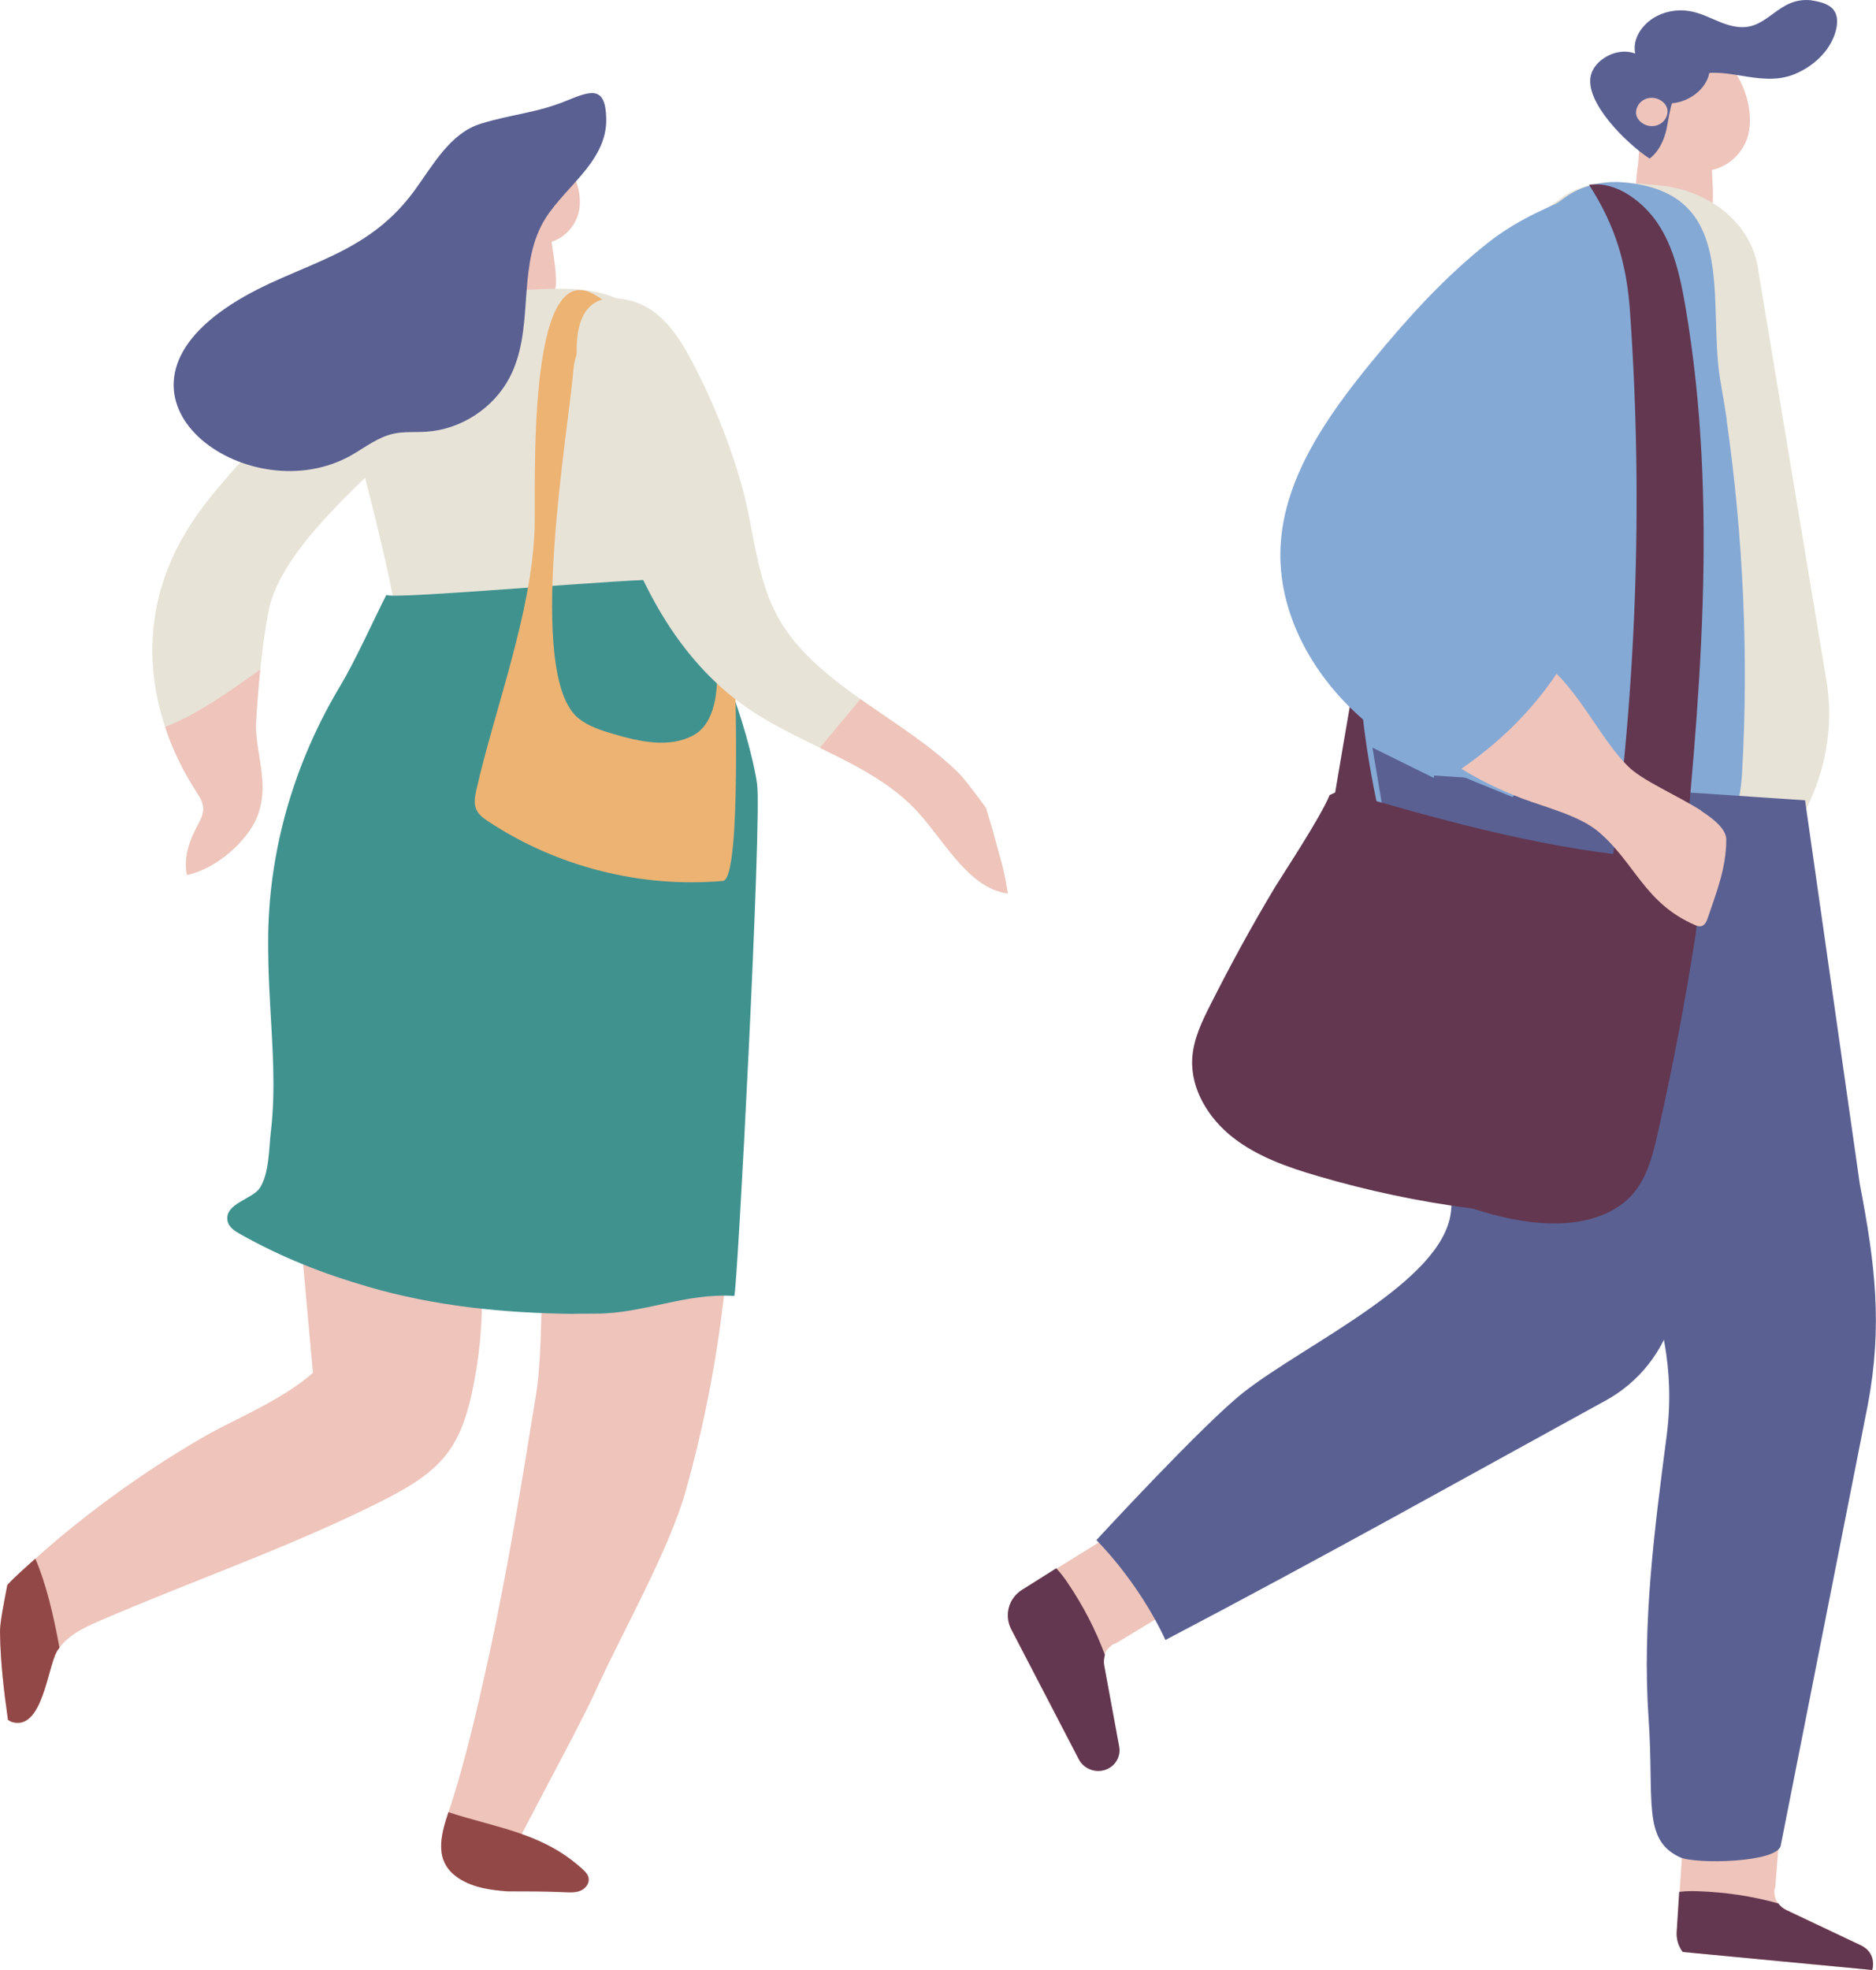
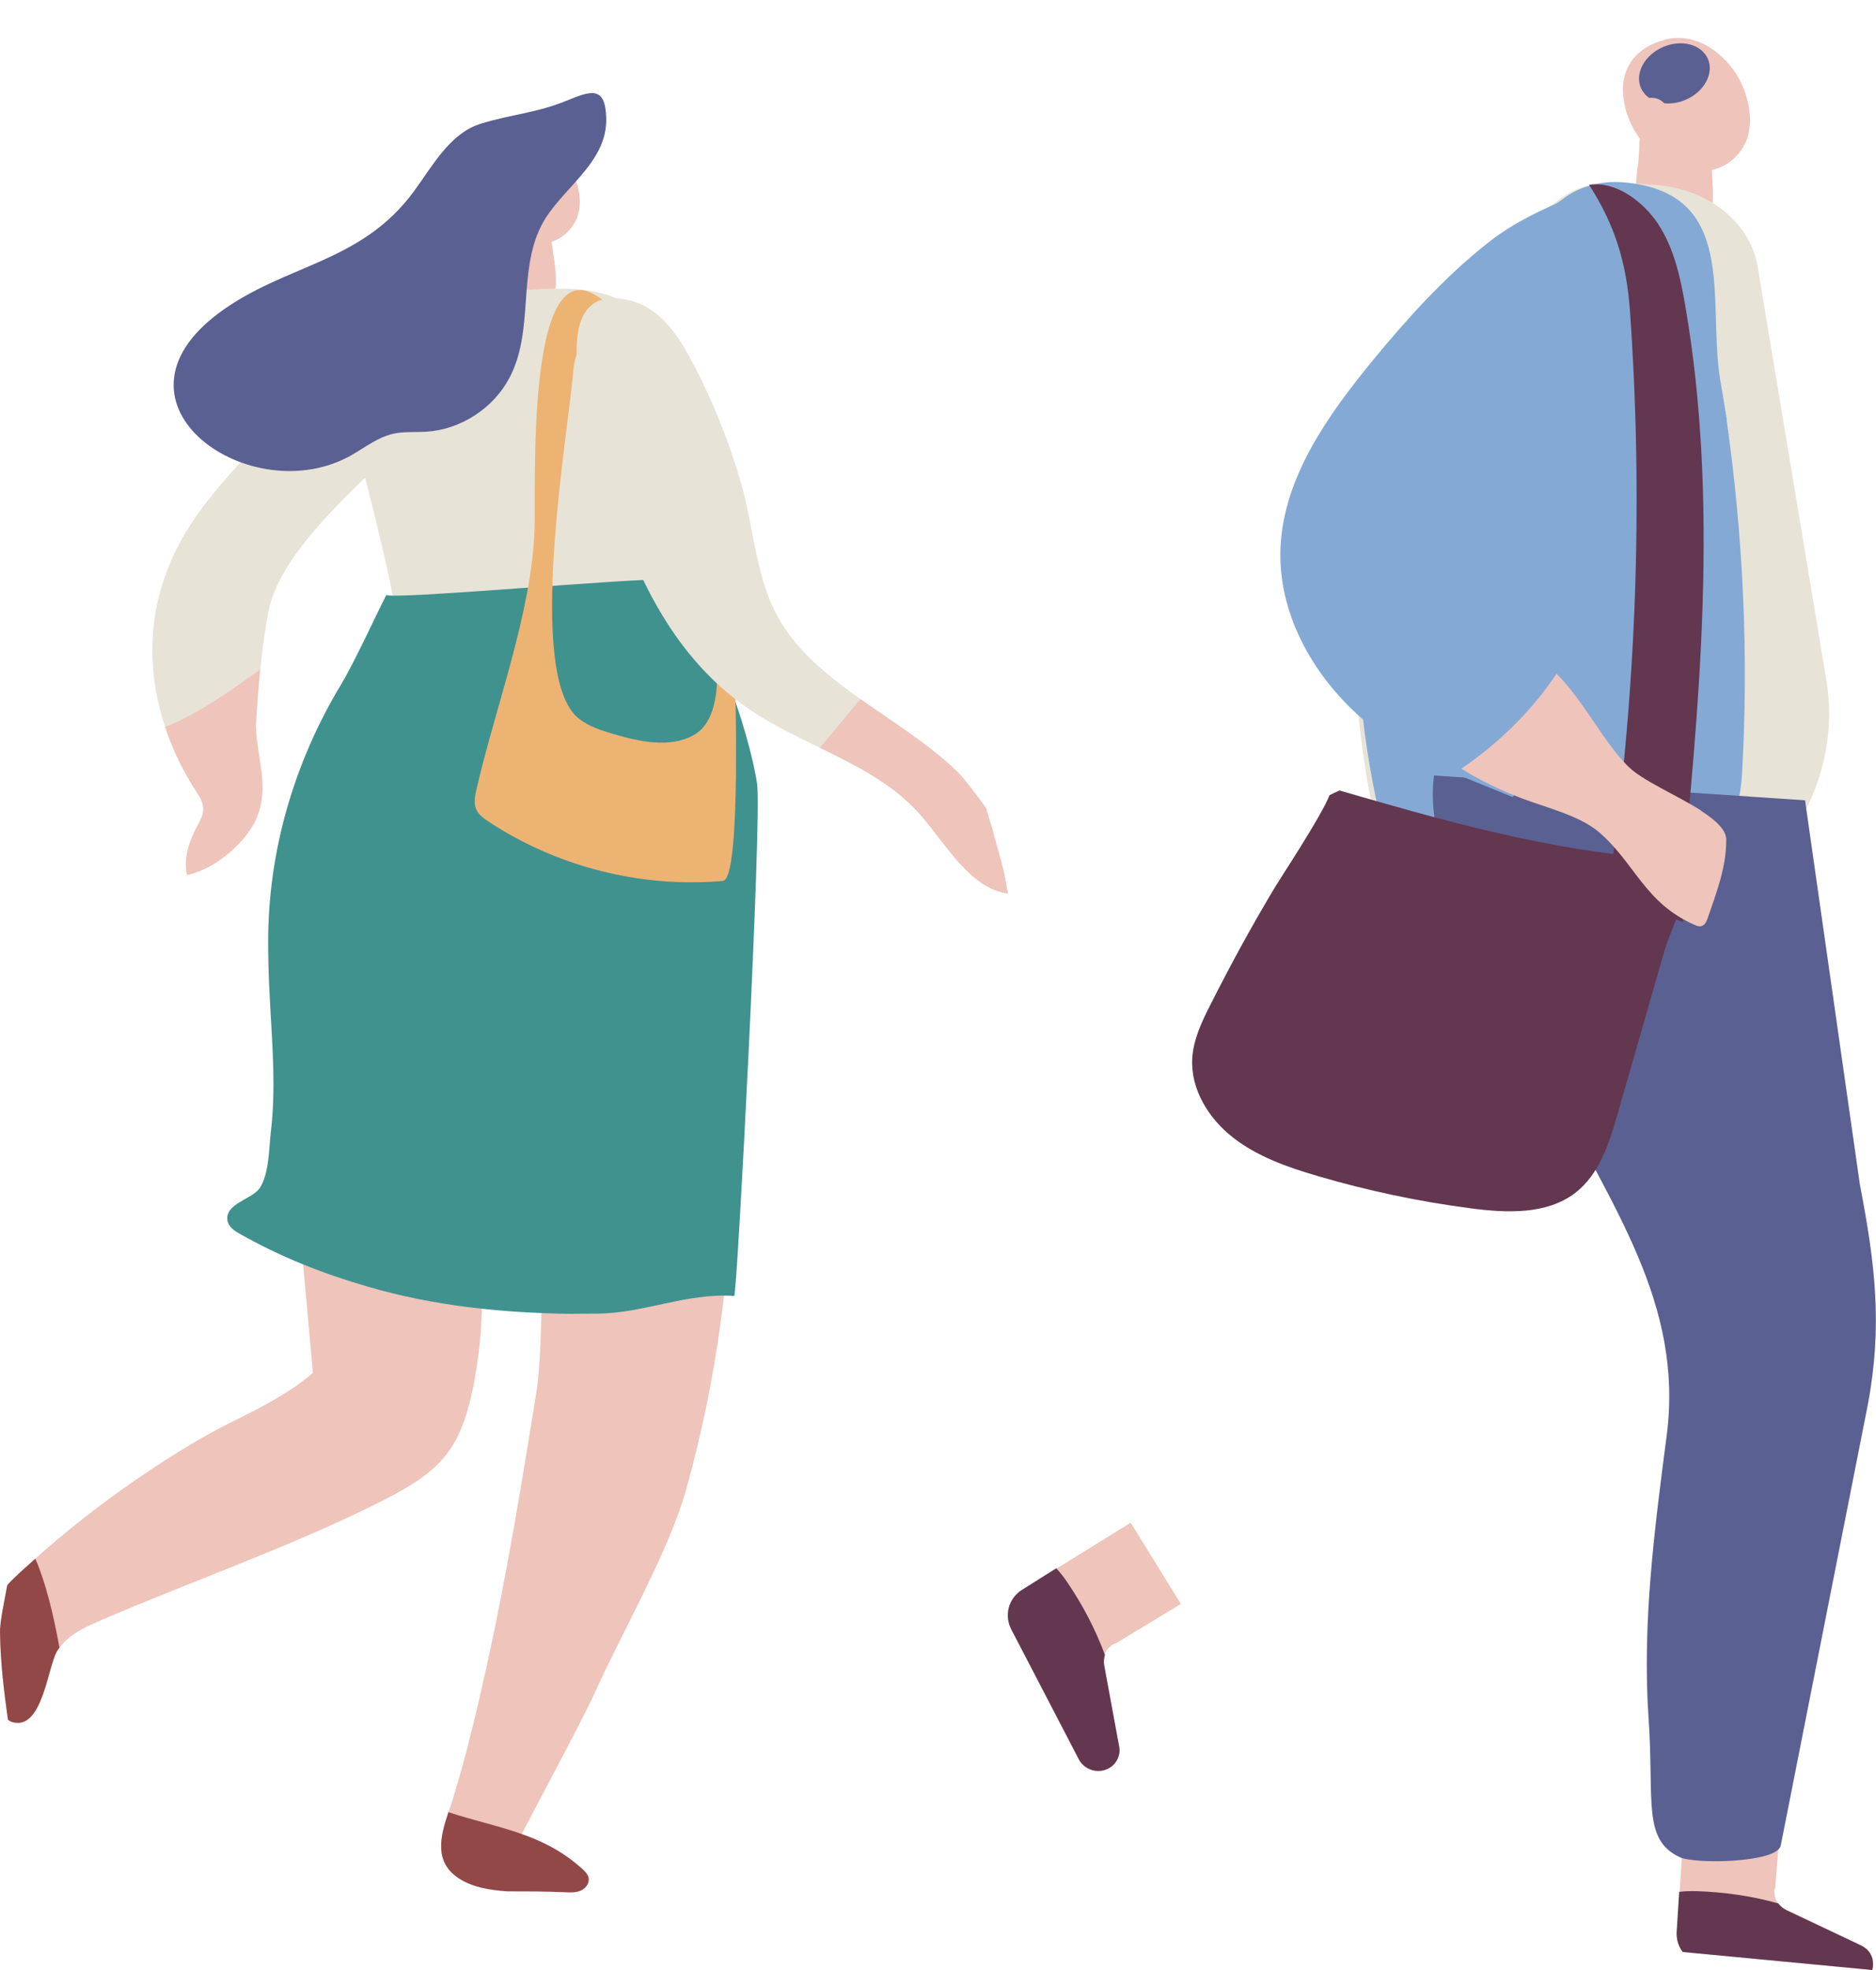
<svg xmlns="http://www.w3.org/2000/svg" width="121" height="127" viewBox="0 0 121 127" fill="none">
  <g clip-path="url(#clip0_188_3611)">
    <path d="M105.637 10.747C105.685 10.395 105.694 9.995 105.732 9.596C105.732 9.482 105.732 9.368 105.732 9.254C105.732 9.016 105.818 8.826 105.951 8.692C105.998 8.597 106.046 8.493 106.103 8.407C106.549 7.76 107.147 7.922 107.878 7.979C108.666 8.046 109.692 7.779 110.204 8.464C110.613 9.016 110.413 9.967 110.413 10.575C110.413 11.546 110.565 12.611 110.423 13.571C110.214 14.931 107.66 15.045 106.558 14.418C106.027 14.465 105.485 14.189 105.485 13.581C105.485 12.63 105.504 11.688 105.628 10.747H105.637Z" fill="#EEC4BB" />
    <path d="M107.327 2.568C109.141 2.083 110.745 3.091 111.771 4.46C112.711 5.716 113.271 7.846 112.53 9.301C111.932 10.471 110.717 11.146 109.521 10.994C108.581 10.994 107.603 10.575 106.862 10.033C105.552 9.082 104.707 7.418 104.678 5.849C104.65 4.165 105.685 3.015 107.337 2.577L107.327 2.568Z" fill="#EEC4BB" />
-     <path d="M116.841 0.019C114.648 -0.219 114.069 1.94 112.122 1.74C110.565 1.579 109.568 0.342 107.66 0.751C106.236 1.056 105.229 2.292 105.467 3.452C104.28 2.996 102.808 3.871 102.599 4.898C102.238 6.6 104.85 9.206 106.397 10.224C107.014 9.758 107.337 9.006 107.489 8.322C107.717 7.237 107.793 5.64 109.122 4.993C111.078 4.042 113.461 5.716 115.74 4.784C117.174 4.194 118.218 3.034 118.455 1.769C118.531 1.341 118.512 0.865 118.171 0.533C117.943 0.314 117.61 0.181 117.269 0.105C117.126 0.067 116.984 0.048 116.851 0.029L116.841 0.019Z" fill="#5A6092" />
    <path d="M109.976 3.49C110.603 4.308 110.223 5.535 109.131 6.22C108.039 6.904 106.644 6.8 106.017 5.972C105.39 5.155 105.77 3.928 106.862 3.243C107.954 2.558 109.35 2.663 109.976 3.49Z" fill="#5A6092" />
    <path d="M106.54 6.305C107.071 6.305 107.584 6.724 107.555 7.218C107.527 7.713 107.109 8.131 106.54 8.131C106.008 8.131 105.495 7.713 105.524 7.218C105.552 6.724 105.97 6.305 106.54 6.305Z" fill="#EEC4BB" />
    <path d="M117.98 46.001C117.98 49.235 116.803 52.401 114.581 55.064L107.175 55.502L88.68 56.634V52.887C83.268 27.38 96.067 16.044 100.785 12.706C101.801 11.983 103.263 11.65 104.583 11.755L106.871 11.935C107.489 11.983 108.115 12.107 108.685 12.278C111.144 13.039 112.986 14.903 113.366 17.185L117.79 43.804C117.914 44.537 117.98 45.269 117.98 45.992V46.001Z" fill="#E8E3D7" />
-     <path d="M87.332 43.966C86.848 46.791 86.363 49.605 85.889 52.43C86.971 52.687 88.034 53.039 89.031 53.476C88.766 50.319 88.5 47.161 88.234 44.014L87.332 43.975V43.966Z" fill="#633750" />
    <path d="M111.363 27.047C112.436 34.617 112.797 42.245 112.36 49.862C112.293 51.013 112.085 52.183 111.572 53.248C108.818 58.907 93.665 56.282 89.05 56.634V52.887C83.202 27.38 96.257 16.044 100.976 12.706C101.992 11.983 103.368 11.65 104.688 11.755C112.17 12.373 110.119 19.334 110.945 24.451C111.088 25.316 111.249 26.182 111.372 27.047H111.363Z" fill="#85A9D5" />
    <path d="M72.928 98.165L68.133 101.132L65.921 102.502C65.057 103.044 64.753 104.137 65.218 105.041L69.567 113.419C69.567 113.419 69.614 113.495 69.633 113.533C69.994 114.085 70.725 114.323 71.352 114.066C71.941 113.828 72.282 113.22 72.168 112.601L71.209 107.399C71.162 107.162 71.181 106.914 71.247 106.686C71.266 106.629 71.285 106.572 71.314 106.515C71.399 106.315 71.57 106.192 71.732 106.039C71.808 105.973 71.921 105.973 72.016 105.916L76.166 103.405L72.928 98.165Z" fill="#EEC4BB" />
    <path d="M68.124 101.104L65.921 102.492C65.057 103.034 64.753 104.128 65.228 105.041L69.586 113.419C69.586 113.419 69.633 113.495 69.652 113.533C70.013 114.085 70.744 114.323 71.371 114.066C71.959 113.828 72.301 113.22 72.187 112.601L71.228 107.399C71.181 107.162 71.2 106.914 71.266 106.686C70.659 105.05 69.842 103.481 68.845 102.016C68.636 101.703 68.399 101.389 68.124 101.104Z" fill="#633750" />
    <path d="M120.81 126.629C120.81 126.734 120.801 126.838 120.772 126.943C120.772 126.962 120.753 126.981 120.753 127L108.543 125.84C108.268 125.478 108.125 125.031 108.154 124.546L108.334 121.96L108.467 119.972V119.772L108.553 118.764L108.714 116.358L109.16 116.387L114.886 116.815L114.696 119.24L114.629 120.058L114.506 121.627C114.506 121.731 114.43 121.826 114.439 121.931C114.458 122.15 114.468 122.359 114.582 122.549C114.61 122.597 114.648 122.654 114.686 122.692C114.829 122.882 115.019 123.034 115.247 123.139L120.051 125.412C120.051 125.412 120.108 125.44 120.136 125.459C120.193 125.488 120.241 125.526 120.288 125.564C120.317 125.583 120.336 125.602 120.364 125.621C120.374 125.631 120.393 125.64 120.402 125.65C120.459 125.707 120.507 125.764 120.554 125.821C120.592 125.868 120.621 125.925 120.649 125.973C120.753 126.163 120.801 126.372 120.801 126.601L120.81 126.629Z" fill="#EEC4BB" />
    <path d="M92.497 49.995C91.69 55.673 97.017 63.852 100.055 69.986C103.91 77.765 108.61 84.004 107.499 92.554C106.711 98.583 105.913 104.679 106.331 110.766C106.701 116.073 105.913 118.583 108.334 119.725C109.341 120.2 114.667 120.086 114.857 118.973L120.469 90.576C121.437 85.44 120.944 81.474 119.956 76.339L116.424 51.593L92.497 49.995Z" fill="#5A6092" />
-     <path d="M88.519 48.188C89.591 54.541 90.664 60.904 91.737 67.257C92.278 70.471 93.978 74.931 93.579 78.165C93.028 82.654 84.208 86.619 80.201 89.767C77.6 91.812 70.716 99.287 70.716 99.287C70.716 99.287 73.403 101.912 75.169 105.726C85.281 100.428 95.003 94.979 103.577 90.281C105.723 89.102 107.29 87.114 107.926 84.765L114.392 60.961L88.519 48.198V48.188Z" fill="#5A6092" />
    <path d="M105.932 25.24C107.479 22.806 108.856 20.048 108.533 17.195C108.249 14.674 106.112 12.23 103.644 12.107C103.264 12.164 102.884 12.183 102.504 12.192C100.244 13.2 98.042 14.009 95.943 15.673C93.133 17.898 90.75 20.552 88.519 23.262C85.594 26.828 82.803 30.804 82.594 35.255C82.394 39.392 84.559 43.443 87.825 46.306C90.664 48.788 94.13 49.957 97.558 51.384C97.662 51.27 97.766 51.146 97.871 51.042C97.766 51.146 99.219 49.948 99.95 49.32C99.95 49.311 99.969 49.273 100.055 49.187C100.093 48.978 100.178 48.673 100.216 48.645C100.216 48.369 100.216 48.084 100.216 47.808C100.216 46.648 100.501 45.592 101.071 44.727C100.719 44.213 100.358 43.709 99.979 43.215C98.45 41.208 96.722 39.353 94.804 37.699C99.172 34.18 102.95 29.957 105.941 25.259L105.932 25.24Z" fill="#85A9D5" />
    <path d="M108.353 58.222C109.616 45.421 110.879 32.43 108.705 19.743C108.382 17.879 107.974 15.977 106.92 14.399C106.065 13.115 104.309 11.64 102.495 11.916C104.195 14.56 104.916 16.995 105.135 20.105C106.008 32.554 105.533 45.098 103.72 57.461C105.353 57.394 106.996 58.992 108.562 59.439L108.353 58.222Z" fill="#633750" />
-     <path d="M108.277 56.757C109.55 57.318 109.55 59.059 109.341 60.409C108.676 64.679 107.86 68.93 106.901 73.153C106.587 74.513 106.236 75.92 105.315 76.976C104.166 78.288 102.334 78.821 100.577 78.868C97.7 78.954 94.928 77.936 92.241 76.948C87.968 75.359 83.695 73.781 79.423 72.192C79.053 72.059 78.644 71.888 78.492 71.527C78.302 71.07 78.616 70.576 78.92 70.176C82.822 65.183 87.921 61.094 93.684 58.336C98.118 56.206 103.634 54.941 107.812 57.518L108.287 56.757H108.277Z" fill="#633750" />
    <path d="M86.411 50.965C92.744 52.801 98.84 54.541 105.505 55.226C106.853 55.369 108.287 55.036 108.818 56.196C109.179 56.985 107.651 60.276 107.394 61.16C106.378 64.708 105.353 68.246 104.337 71.793C103.796 73.685 103.169 75.702 101.593 76.909C99.751 78.317 97.168 78.203 94.852 77.898C91.519 77.461 88.215 76.767 84.987 75.816C83.059 75.255 81.113 74.57 79.537 73.343C77.96 72.116 76.793 70.233 76.897 68.255C76.964 67.019 77.514 65.868 78.075 64.765C79.375 62.188 80.761 59.648 82.252 57.166C82.556 56.653 85.205 52.658 85.756 51.26C86.003 51.146 86.154 51.07 86.401 50.956L86.411 50.965Z" fill="#633750" />
    <path d="M109.739 52.268C108.163 51.26 105.884 50.309 104.982 49.377C103.434 47.846 102.105 45.117 100.396 43.433C98.81 45.811 96.703 47.884 94.253 49.558C95.449 50.3 96.703 50.908 98.155 51.469C99.684 52.05 101.887 52.582 103.121 53.638C105.457 55.635 106.074 58.222 109.312 59.629C109.426 59.677 109.558 59.734 109.682 59.715C109.948 59.686 110.071 59.411 110.147 59.182C110.736 57.461 111.343 55.93 111.343 54.123C111.334 53.486 110.65 52.877 109.729 52.278L109.739 52.268Z" fill="#EEC4BB" />
    <path d="M120.81 126.629C120.81 126.734 120.801 126.838 120.772 126.943C120.772 126.962 120.753 126.981 120.753 127L108.543 125.84H108.533C108.258 125.478 108.116 125.031 108.144 124.546L108.306 121.96C108.306 121.96 108.334 121.96 108.344 121.96C108.723 121.912 109.103 121.912 109.473 121.921C111.249 121.979 113.006 122.235 114.696 122.711C114.838 122.901 115.028 123.053 115.256 123.158L120.06 125.431C120.06 125.431 120.117 125.459 120.146 125.478C120.203 125.507 120.25 125.545 120.297 125.583C120.326 125.602 120.345 125.621 120.373 125.64C120.383 125.649 120.402 125.659 120.411 125.669C120.468 125.726 120.516 125.783 120.563 125.84C120.601 125.887 120.63 125.944 120.658 125.992C120.763 126.182 120.81 126.391 120.81 126.62V126.629Z" fill="#633750" />
  </g>
  <g clip-path="url(#clip1_188_3611)">
    <path d="M12.661 51.039C12.931 51.453 13.218 51.886 13.069 52.474C12.986 52.807 12.767 53.161 12.594 53.505C12.062 54.555 11.876 55.565 12.062 56.407C14.009 55.99 15.973 54.168 16.572 52.679C17.463 50.473 16.394 48.478 16.518 46.461C16.586 45.37 16.669 44.274 16.785 43.167C16.91 41.952 17.075 40.725 17.304 39.483C17.928 36.031 21.93 32.279 25.714 28.766C26.841 27.721 27.94 26.703 28.934 25.721C30.495 24.169 32.115 22.54 32.804 20.937C33.506 19.294 32.907 17.345 30.948 17.25C30.384 17.223 29.712 17.353 28.926 17.681C27.707 18.19 26.595 19.01 25.574 19.835C22.811 22.069 20.442 24.5 18.157 26.944C17.717 27.41 17.288 27.878 16.85 28.344C15.124 30.201 13.377 32.085 12.173 34.001C9.31 38.56 9.415 43.14 10.649 46.862C11.168 48.429 11.886 49.84 12.664 51.034L12.661 51.039Z" fill="#E8E3D7" />
    <path d="M31.473 15.924C31.473 15.575 31.443 15.174 31.44 14.776C31.43 14.662 31.421 14.546 31.408 14.432C31.381 14.194 31.438 14.005 31.538 13.856C31.564 13.753 31.6 13.653 31.643 13.558C31.959 12.876 32.488 12.981 33.12 12.976C33.798 12.97 34.649 12.616 35.157 13.26C35.564 13.774 35.483 14.733 35.548 15.342C35.651 16.3 35.889 17.353 35.859 18.317C35.821 19.686 33.65 20.025 32.639 19.492C32.194 19.584 31.7 19.362 31.637 18.753C31.54 17.811 31.465 16.871 31.47 15.924H31.473Z" fill="#EEC4BB" />
    <path d="M32.99 12.692C34.128 11.774 34.897 10.632 35.497 9.408C35.734 9.587 35.961 9.784 36.164 10.001C37.077 10.975 37.733 12.724 37.225 14.013C36.818 15.047 35.829 15.726 34.8 15.699C33.995 15.775 33.126 15.512 32.445 15.12C31.926 14.822 31.478 14.402 31.113 13.918C31.773 13.569 32.399 13.168 32.99 12.689V12.692Z" fill="#EEC4BB" />
    <path d="M31.597 12.389C32.088 12.337 32.604 12.724 32.634 13.236C32.664 13.747 32.318 14.221 31.789 14.275C31.297 14.327 30.781 13.94 30.752 13.428C30.722 12.916 31.067 12.443 31.597 12.389Z" fill="#EEC4BB" />
-     <path d="M45.554 54.528C43.991 50.1 42.041 45.825 40.347 41.451C44.612 47.953 46.999 55.492 47.81 63.234C47.302 60.302 46.567 57.408 45.552 54.526L45.554 54.528Z" fill="#EEC4BB" />
    <path d="M0.47 102.188C0.95 101.657 1.561 101.129 2.276 100.485C2.29 100.477 2.301 100.469 2.314 100.455C5.569 97.523 9.798 94.489 13.633 92.356C15.138 91.517 18.276 90.198 20.183 88.504L18.975 75.109C18.649 73.033 18.406 70.941 18.27 68.84C18.208 67.858 18.171 66.88 18.146 65.9L17.944 63.618L18.13 63.581C18.152 61.331 18.289 59.081 18.53 56.846C19.535 56.686 20.553 56.42 21.628 56.101C18.543 57.013 20.99 56.309 21.727 56.139C22.492 55.963 23.259 55.806 24.031 55.668C25.576 55.392 27.137 55.189 28.701 55.048C29.487 54.978 30.273 54.948 31.059 54.891C31.078 54.891 31.091 54.891 31.107 54.888C32.479 54.915 33.849 54.929 35.218 55.013C38.243 55.2 41.252 55.571 44.236 56.082C44.825 56.182 45.411 56.293 45.997 56.404C46.613 62.333 47.207 68.258 47.218 74.216C47.231 81.609 46.234 88.961 44.244 96.064C43.148 99.99 40.052 105.374 38.383 109.08C37.568 110.888 34.967 115.685 33.322 118.863C33.074 119.033 32.822 119.204 32.574 119.374C31.483 119.916 30.346 120.354 29.209 120.795C28.055 119.734 28.453 118.248 28.925 116.832C29.033 116.505 29.147 116.18 29.241 115.869C30.1 113.075 30.773 110.206 31.404 107.35C32.693 101.535 33.643 95.645 34.597 89.76C34.999 87.248 34.945 81.328 35.029 78.78C35.132 75.575 35.175 75.778 34.759 72.597C34.51 70.694 34.154 68.824 33.846 66.934C33.652 65.727 33.892 64.263 33.422 63.139C30.33 65.849 30.586 71.368 30.743 75.118C30.921 79.46 31.437 83.696 30.764 88.008C29.884 93.669 28.552 94.879 23.634 97.261C18.019 99.984 12.194 102.001 6.5 104.461C5.704 104.803 4.872 105.179 4.245 105.764C4.091 105.907 3.954 106.061 3.835 106.232C3.781 106.302 3.732 106.375 3.681 106.448L3.665 106.484C3.062 107.553 2.738 111.494 0.853 111.045C0.729 111.018 0.621 110.958 0.513 110.88C0.251 109.025 0.027 107.158 0.002 105.284C-0.011 104.567 0.256 103.373 0.472 102.198L0.47 102.188Z" fill="#EEC4BB" />
    <path d="M42.713 22.058C42.307 21.378 41.854 20.78 41.362 20.309C38.991 18.027 35.515 18.69 32.628 18.731C29.298 18.777 26.508 18.26 24.218 21.178C21.587 24.527 23.064 28.755 24.01 32.615C24.728 35.55 26.778 43.722 24.955 41.391C24.48 40.782 37.749 44.269 39.199 43.895C43.925 42.674 41.227 40.048 42.402 35.631C43.906 29.965 46.532 28.468 42.715 22.061L42.713 22.058Z" fill="#E8E3D7" />
    <path d="M16.745 76.606C17.369 75.672 17.342 74.037 17.471 72.947C17.796 70.234 17.571 67.478 17.423 64.761C17.398 64.311 17.374 63.862 17.355 63.415C17.315 62.511 17.296 61.604 17.296 60.697C17.296 54.853 18.981 49.144 21.971 44.174C22.884 42.658 24.126 39.91 24.926 38.338C24.723 38.736 42.003 37.157 42.605 37.398C45.668 38.641 48.406 47.504 48.833 50.549C49.149 52.782 47.539 83.561 47.358 83.547C44.199 83.339 41.546 84.684 38.43 84.687C37.112 84.687 36.833 84.698 36.982 84.703C32.507 84.652 28.058 84.213 23.724 82.949C20.812 82.102 18.147 81.057 15.459 79.541C15.116 79.346 14.736 79.094 14.671 78.68C14.495 77.592 16.275 77.305 16.742 76.604L16.745 76.606Z" fill="#40928F" />
    <path d="M31.01 7.976C29.028 8.588 27.937 10.64 26.708 12.318C23.286 16.993 18.406 17.012 14.16 20.147C6.147 26.061 16.245 33.035 22.689 29.332C23.564 28.828 24.385 28.181 25.371 27.962C26.065 27.808 26.786 27.878 27.494 27.832C29.714 27.691 31.818 26.329 32.858 24.359C34.462 21.319 33.387 17.621 34.891 14.592C36.074 12.213 39.186 10.583 39.102 7.611C39.045 5.543 38.154 5.827 36.547 6.49C34.632 7.28 32.987 7.364 31.008 7.976H31.01Z" fill="#5A6092" />
-     <path d="M29.646 121.128C30.551 121.699 31.648 121.851 32.706 121.932C33.96 121.932 35.194 121.932 36.455 121.989C36.795 122.005 37.149 122.019 37.465 121.881C37.776 121.743 38.035 121.404 37.962 121.058C37.914 120.817 37.722 120.633 37.544 120.471C34.964 118.142 32.064 117.858 28.923 116.827C28.399 118.4 27.959 120.062 29.646 121.128Z" fill="#934848" />
+     <path d="M29.646 121.128C30.551 121.699 31.648 121.851 32.706 121.932C33.96 121.932 35.194 121.932 36.455 121.989C36.795 122.005 37.149 122.019 37.465 121.881C37.776 121.743 38.035 121.404 37.962 121.058C37.914 120.817 37.722 120.633 37.544 120.471C34.964 118.142 32.064 117.858 28.923 116.827C28.399 118.4 27.959 120.062 29.646 121.128" fill="#934848" />
    <path d="M0.003 105.274C0.027 107.147 0.251 109.015 0.513 110.869C0.621 110.947 0.729 111.007 0.853 111.034C2.738 111.483 3.063 107.539 3.665 106.473L3.681 106.438C3.73 106.364 3.781 106.291 3.835 106.221C3.454 104.11 2.946 102.006 2.277 100.482C1.564 101.126 0.953 101.654 0.47 102.185C0.254 103.36 -0.011 104.553 -0 105.271L0.003 105.274Z" fill="#934848" />
    <path d="M31.005 52.579C30.887 52.463 30.787 52.333 30.719 52.181C30.541 51.775 30.635 51.307 30.735 50.877C31.948 45.579 34.276 39.572 34.479 34.145C34.573 31.608 33.895 16.343 38.376 19.01C42.295 21.341 44.177 26.641 45.068 30.866C45.889 34.767 47.221 37.994 47.359 41.965C47.407 43.356 47.85 56.686 46.63 56.791C41.355 57.257 35.937 55.887 31.513 52.969C31.338 52.853 31.157 52.728 31.008 52.582L31.005 52.579ZM36.839 45.795C36.988 46.004 37.15 46.18 37.331 46.323C37.984 46.838 38.797 47.095 39.597 47.328C41.285 47.823 43.183 48.24 44.728 47.401C49.392 44.867 42.178 26.565 39.734 23.043C39.337 22.472 38.762 21.847 38.079 21.977C37.282 22.128 37.042 23.138 36.974 23.95C36.642 27.832 34.163 42.011 36.839 45.793V45.795Z" fill="#EDB373" />
    <path d="M39.977 33.733C41.622 38.384 44.099 42.885 48.395 45.774C49.794 46.713 51.345 47.458 52.884 48.207C55.25 49.363 57.589 50.533 59.293 52.449C61.024 54.401 62.556 57.284 65 57.598C64.916 57.07 64.822 56.545 64.7 56.017C64.568 55.435 64.044 53.665 64.011 53.521C64.036 53.578 64.125 53.865 64.328 54.501C64.076 53.692 63.831 52.888 63.593 52.087C62.799 50.985 62.089 50.099 61.9 49.91C60.101 48.096 57.721 46.643 55.496 45.07C53.87 43.917 52.328 42.704 51.156 41.24C50.859 40.866 50.583 40.476 50.337 40.067C48.757 37.439 48.66 34.196 47.845 31.31C47.053 28.519 45.959 25.802 44.587 23.216C43.731 21.6 42.586 19.9 40.731 19.399C33.7 17.507 39.183 31.486 39.977 33.733Z" fill="#E8E3D7" />
    <path d="M52.884 48.208C55.25 49.363 57.589 50.533 59.293 52.449C61.024 54.401 62.556 57.284 65 57.598C64.916 57.07 64.822 56.545 64.7 56.017C64.568 55.435 64.044 53.665 64.011 53.521C64.036 53.578 64.125 53.865 64.328 54.501C64.076 53.692 63.831 52.888 63.593 52.087C62.799 50.985 62.089 50.1 61.9 49.91C60.101 48.096 57.721 46.643 55.496 45.07L52.884 48.208Z" fill="#EEC4BB" />
    <path d="M12.594 53.508C12.062 54.558 11.875 55.568 12.062 56.41C14.009 55.993 15.972 54.171 16.572 52.682C17.463 50.476 16.393 48.481 16.518 46.464C16.585 45.373 16.669 44.277 16.785 43.17C14.838 44.537 12.791 46.034 10.649 46.865C11.168 48.432 11.886 49.842 12.664 51.036C12.934 51.45 13.22 51.883 13.072 52.471C12.988 52.804 12.769 53.158 12.596 53.502L12.594 53.508Z" fill="#EEC4BB" />
  </g>
  <defs>
    <clipPath id="clip0_188_3611">
      <rect width="56" height="127" fill="white" transform="translate(65)" />
    </clipPath>
    <clipPath id="clip1_188_3611">
      <rect width="65" height="116" fill="white" transform="matrix(-1 0 0 1 65 6)" />
    </clipPath>
  </defs>
</svg>